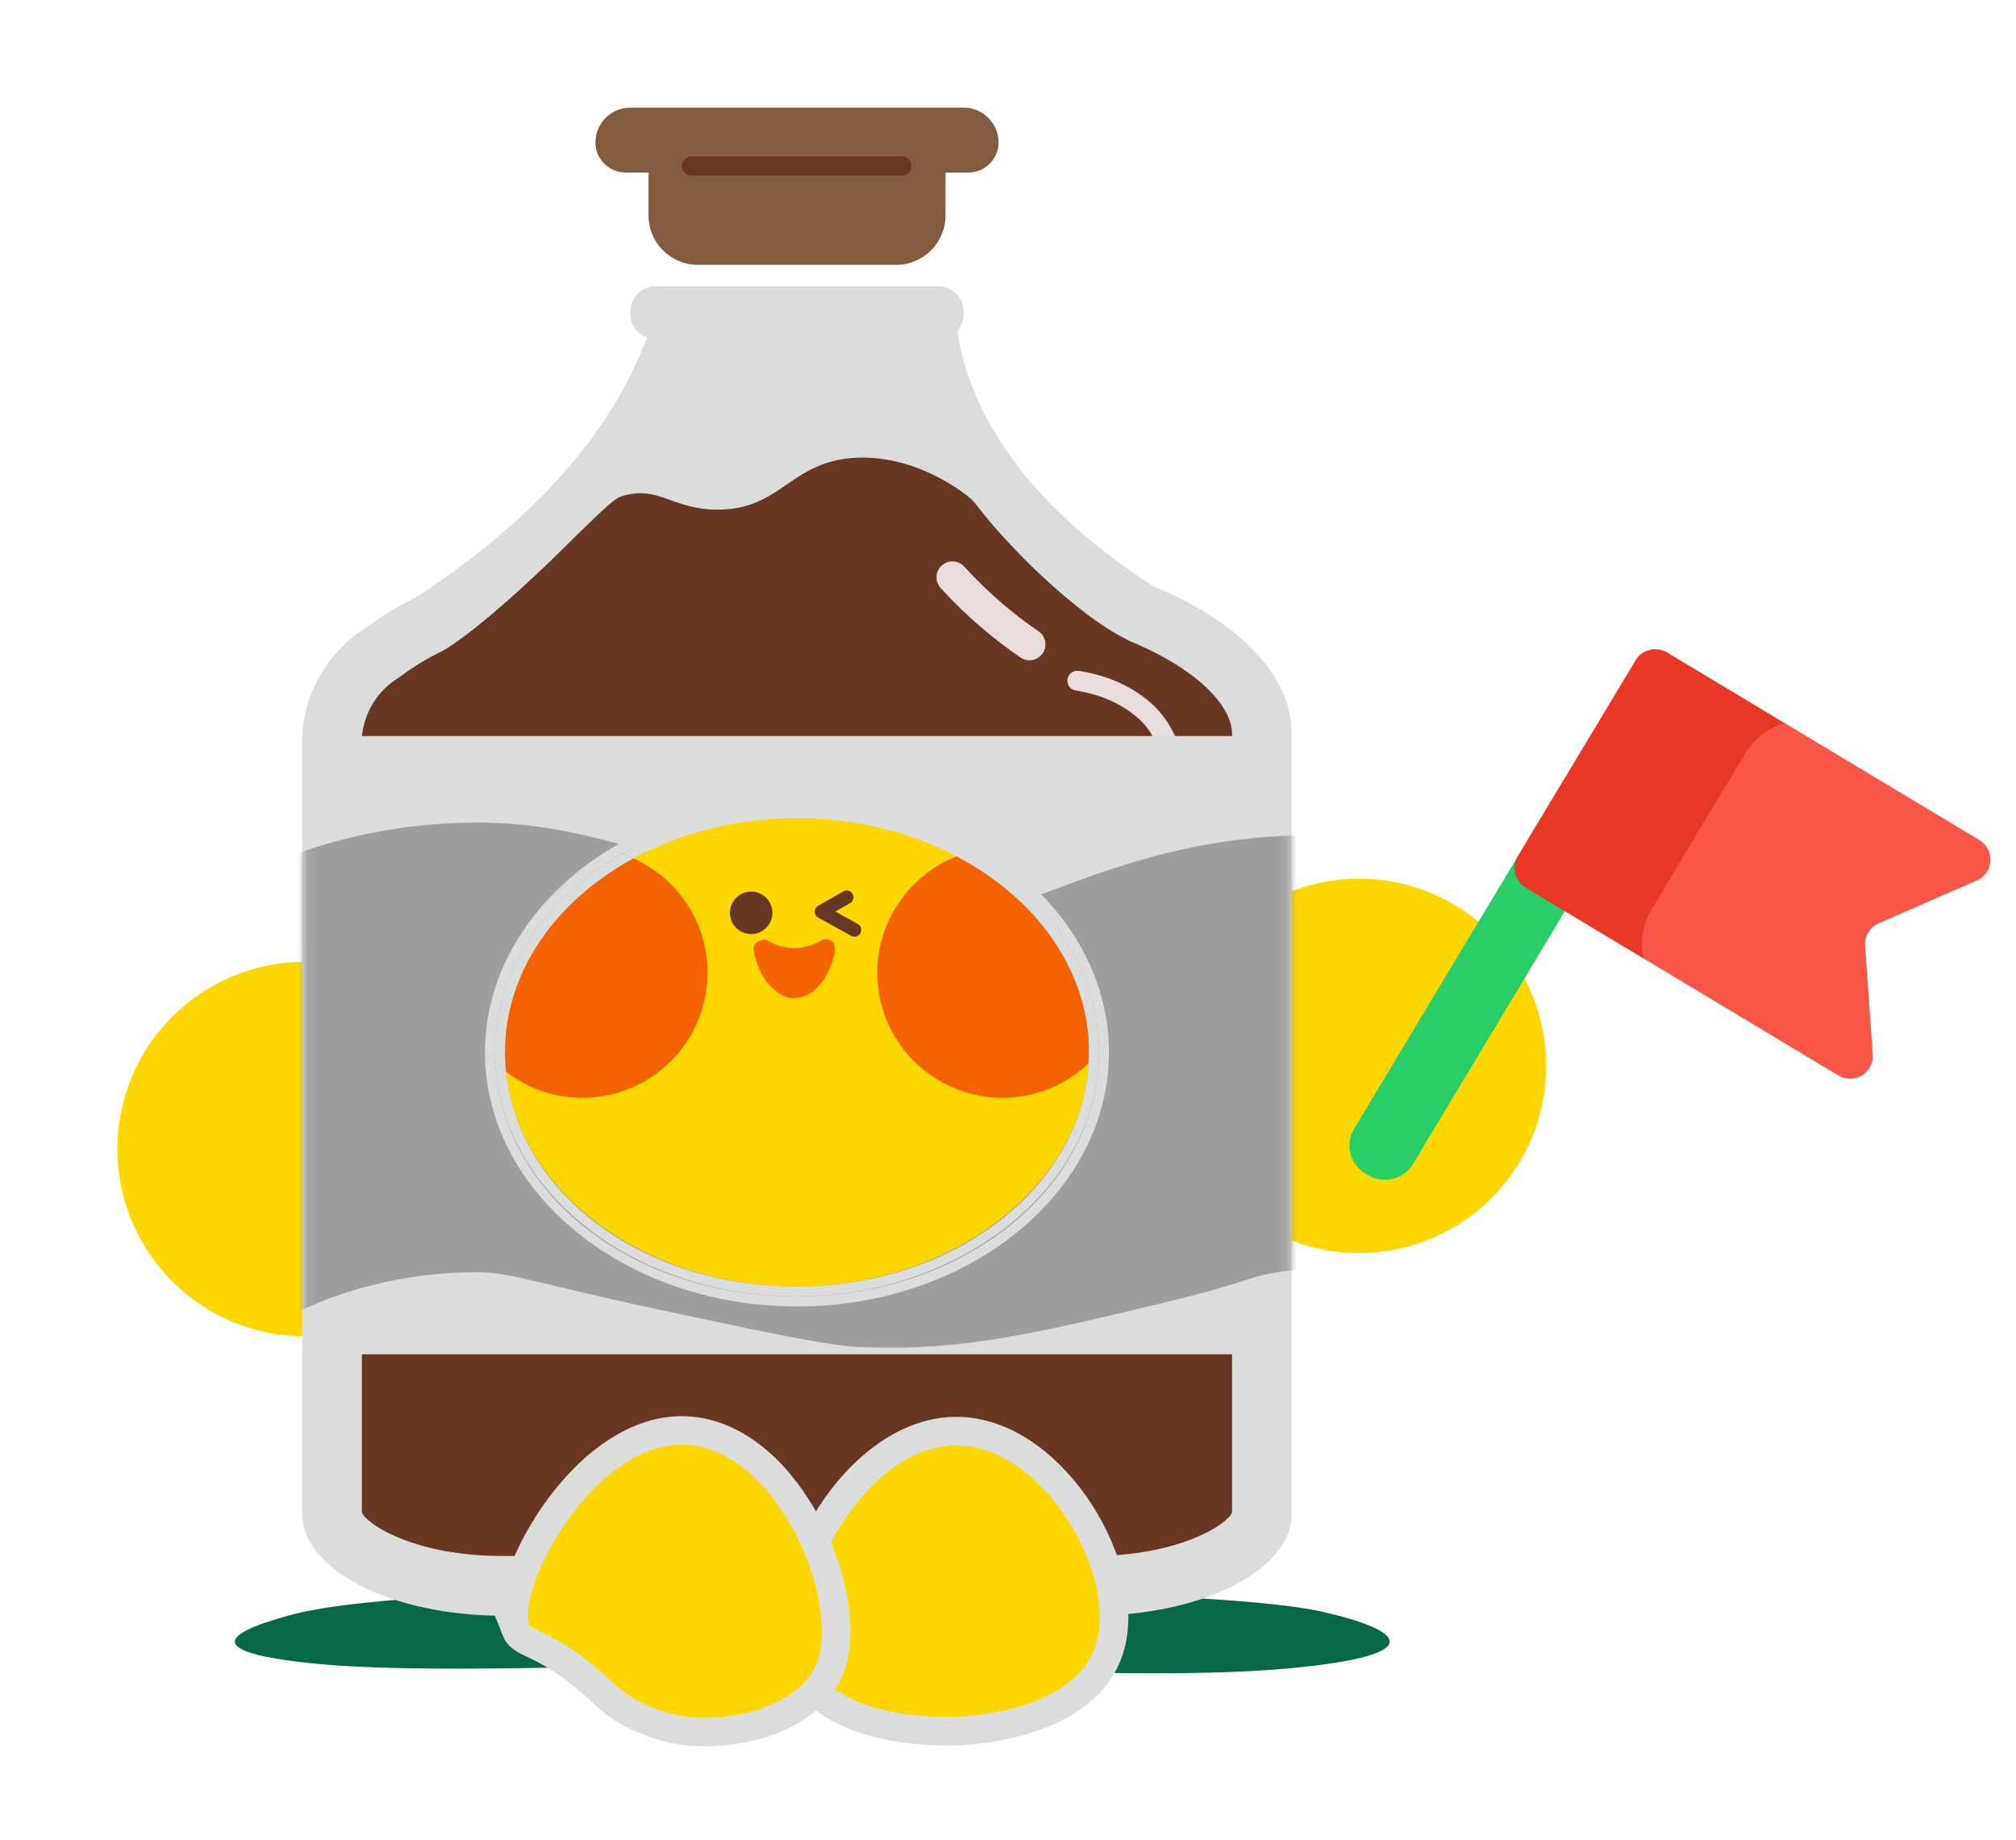
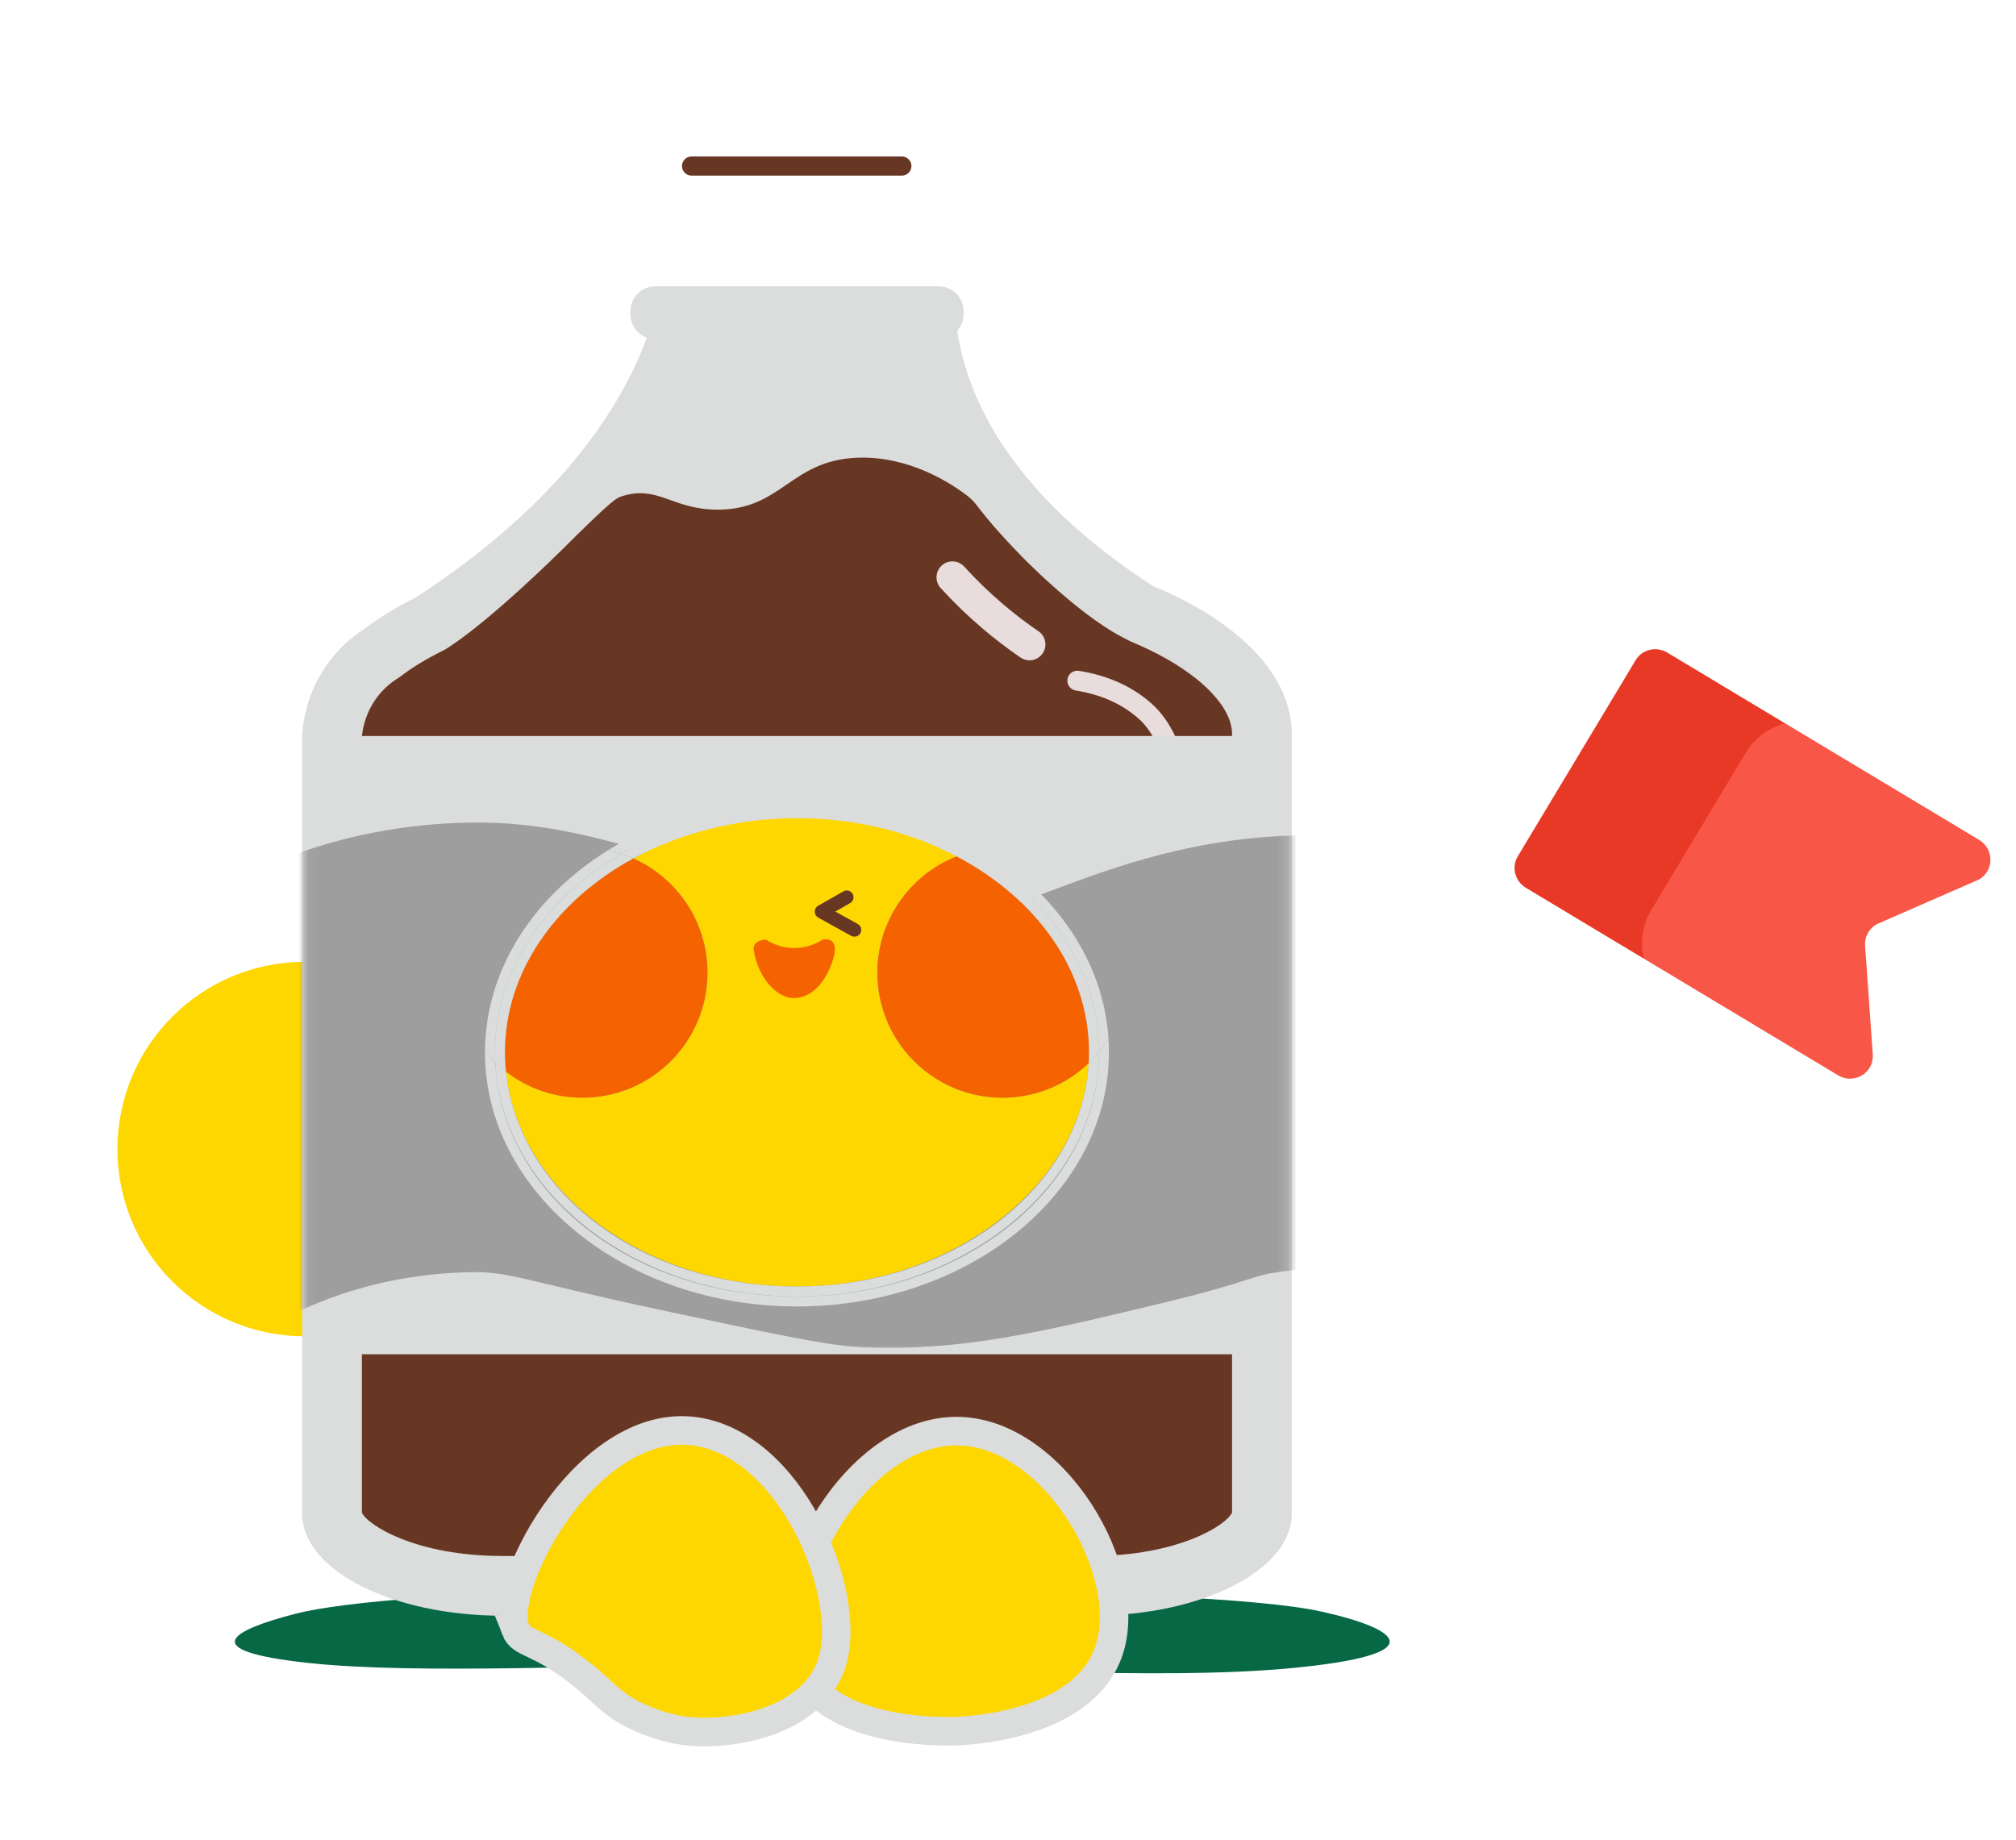
<svg xmlns="http://www.w3.org/2000/svg" width="206" height="188" viewBox="0 0 206 188" fill="none">
  <path fill-rule="evenodd" clip-rule="evenodd" d="M95.822 162.31C111.101 162.804 128.439 163.207 135.116 164.711C143.269 166.548 146.351 169.091 132.024 170.466C118.236 171.79 97.259 170.248 78.472 170.149C61.998 170.063 42.883 171.173 31.482 169.94C19.724 168.67 23.838 166.56 30.147 164.927C35.326 163.586 47.901 162.834 60.932 162.315C72.35 161.86 84.144 161.933 95.822 162.31Z" fill="#076845" />
  <path d="M31.131 136.558C41.696 136.558 50.261 127.993 50.261 117.427C50.261 106.862 41.696 98.297 31.131 98.297C20.565 98.297 12 106.862 12 117.427C12 127.993 20.565 136.558 31.131 136.558Z" fill="#FED700" />
-   <path d="M127.015 123.939C135.308 130.486 147.337 129.07 153.884 120.778C160.431 112.485 159.016 100.455 150.724 93.909C142.431 87.362 130.401 88.777 123.854 97.069C117.307 105.362 118.723 117.392 127.015 123.939Z" fill="#FED700" />
  <path d="M125.972 64.533C125.012 63.774 123.788 62.919 122.255 62.046C120.704 61.16 119.183 60.457 117.839 59.906C112.757 56.626 107.318 52.259 103.329 46.746C99.594 41.577 98.219 36.901 97.754 33.348H66.499C65.245 37.136 62.999 41.785 58.858 46.836C53.996 52.767 47.966 57.493 42.475 61.067C40.549 62.018 38.814 63.071 37.315 64.207C37.315 64.207 37.309 64.207 37.309 64.211C36.234 64.892 34.116 66.441 32.571 69.268C31.298 71.594 30.973 73.765 30.877 75.007V154.7C30.877 160.452 40.035 165.116 51.33 165.116H111.542C122.841 165.116 131.995 160.452 131.995 154.7V75.007C131.995 71.148 129.778 67.555 125.965 64.533H125.972Z" fill="#DBDCDC" />
  <path d="M51.33 159.011C42.556 159.011 37.588 155.896 36.978 154.579V75.273C37.058 74.474 37.294 73.35 37.922 72.198C38.706 70.764 39.771 69.881 40.536 69.389C40.697 69.29 40.852 69.181 41.004 69.067C42.178 68.175 43.581 67.326 45.173 66.536C45.29 66.478 45.408 66.416 45.52 66.351C45.52 66.351 45.659 66.27 45.798 66.18C50.289 63.26 57.18 56.421 57.18 56.421C62.522 51.119 62.928 50.903 63.572 50.704C67.286 49.549 68.673 52.083 73.337 52.083C79.9 52.083 80.755 47.062 87.562 46.777C93.075 46.548 97.411 49.633 98.377 50.32C100.313 51.695 99.179 51.475 104.441 56.901C104.441 56.901 109.982 62.615 114.525 65.031C115.036 65.304 115.519 65.549 115.519 65.549C116.845 66.094 118.093 66.698 119.229 67.345C120.316 67.964 121.311 68.63 122.187 69.321C123.562 70.414 125.894 72.619 125.894 75.004V154.583C125.284 155.899 120.32 159.014 111.542 159.014H51.33V159.011Z" fill="#683723" />
  <path d="M105.196 67.481C104.88 67.481 104.558 67.388 104.279 67.196C102.945 66.282 101.641 65.285 100.408 64.238C98.897 62.953 97.454 61.559 96.119 60.092C95.515 59.426 95.561 58.397 96.227 57.794C96.89 57.19 97.921 57.236 98.525 57.902C99.767 59.268 101.108 60.565 102.514 61.761C103.66 62.736 104.871 63.662 106.116 64.511C106.859 65.019 107.048 66.032 106.54 66.772C106.224 67.233 105.713 67.481 105.196 67.481Z" fill="#E8DCDD" />
  <path d="M122.922 105.934C122.922 105.934 122.906 105.934 122.9 105.934C122.339 105.922 121.893 105.457 121.906 104.893C122.017 99.842 121.807 94.775 121.277 89.832C119.849 76.453 117.198 74.174 116.201 73.316C114.541 71.888 112.429 70.962 109.923 70.566C109.369 70.479 108.991 69.956 109.078 69.401C109.164 68.847 109.685 68.469 110.242 68.556C113.126 69.014 115.578 70.095 117.526 71.773C119.632 73.585 121.965 77.122 123.299 89.616C123.835 94.642 124.052 99.799 123.937 104.937C123.925 105.491 123.473 105.931 122.922 105.931V105.934Z" fill="#E8DCDD" />
  <path d="M128.443 75.214H34.435C32.583 75.214 31.081 76.716 31.081 78.569V135.043C31.081 136.896 32.583 138.397 34.435 138.397H128.443C130.296 138.397 131.797 136.896 131.797 135.043V78.569C131.797 76.716 130.296 75.214 128.443 75.214Z" fill="#DBDCDC" />
  <mask id="mask0_91_13685" style="mask-type:luminance" maskUnits="userSpaceOnUse" x="31" y="75" width="101" height="64">
    <path d="M128.443 75.214H34.435C32.583 75.214 31.081 76.716 31.081 78.569V135.043C31.081 136.896 32.583 138.397 34.435 138.397H128.443C130.296 138.397 131.797 136.896 131.797 135.043V78.569C131.797 76.716 130.296 75.214 128.443 75.214Z" fill="white" />
  </mask>
  <g mask="url(#mask0_91_13685)">
    <path d="M26.739 94.952C29.346 93.571 36.931 89.928 47.953 89.709C55.083 89.566 60.614 91.297 68.657 93.688C79.869 97.021 80.098 98.591 85.431 99.836C101.387 103.568 110.446 92.62 129.895 91.155C137.434 90.588 148.512 91.31 162.628 97.845" stroke="#9E9E9F" stroke-width="11.29" stroke-miterlimit="10" />
    <path d="M26.738 98.418C29.346 97.037 36.931 93.394 47.953 93.174C54.609 93.041 59.639 94.565 67.787 96.894C68.109 96.987 68.434 97.08 68.763 97.176C79.893 100.397 80.624 101.933 85.7 103.054C97.224 105.606 105.199 100.645 116.531 97.21C121.022 95.85 124.921 94.881 129.874 94.481C137.402 93.859 148.487 94.584 162.758 101.391" stroke="#9E9E9F" stroke-width="11.29" stroke-miterlimit="10" />
    <path d="M26.738 101.883C29.346 100.502 36.931 96.86 47.953 96.64C54.426 96.51 59.115 97.978 67.883 100.387C68.208 100.477 68.536 100.57 68.865 100.663C79.912 103.769 81.148 105.271 85.967 106.275C97.243 108.622 105.175 103.955 116.627 100.598C121.629 99.133 125.045 98.229 129.852 97.811C137.368 97.132 148.465 97.86 162.888 104.937" stroke="#9E9E9F" stroke-width="11.29" stroke-miterlimit="10" />
    <path d="M26.738 105.349C29.346 103.968 36.931 100.325 47.953 100.105C54.24 99.978 58.589 101.391 67.979 103.884C68.307 103.971 68.639 104.064 68.97 104.153C79.937 107.148 81.677 108.61 86.236 109.496C97.265 111.633 105.156 107.275 116.723 103.986C122.236 102.419 125.169 101.586 129.83 101.14C137.334 100.424 148.443 101.137 163.015 108.483" stroke="#9E9E9F" stroke-width="11.29" stroke-miterlimit="10" />
    <path d="M26.738 108.815C29.346 107.433 36.931 103.791 47.953 103.571C54.058 103.45 58.059 104.81 68.075 107.378C68.409 107.464 68.741 107.551 69.072 107.638C79.955 110.521 82.201 111.943 86.502 112.711C97.283 114.634 105.137 110.598 116.819 107.368C122.846 105.702 125.29 104.928 129.805 104.463C137.297 103.695 148.416 104.404 163.142 112.023" stroke="#9E9E9F" stroke-width="11.29" stroke-miterlimit="10" />
    <path d="M26.738 112.28C29.346 110.899 36.931 107.257 47.953 107.037C53.875 106.919 57.532 108.232 68.174 110.871C68.512 110.954 68.846 111.041 69.181 111.125C79.983 113.897 82.733 115.275 86.775 115.928C97.314 117.632 105.128 113.928 116.922 110.753C123.463 108.991 125.42 108.269 129.79 107.789C137.272 106.969 148.4 107.678 163.278 115.566" stroke="#9E9E9F" stroke-width="11.29" stroke-miterlimit="10" />
    <path d="M26.738 115.746C29.346 114.364 36.931 110.722 47.953 110.502C53.689 110.388 57.003 111.661 68.27 114.364C68.611 114.445 68.948 114.532 69.283 114.612C80.005 117.272 83.26 118.604 87.041 119.146C97.336 120.624 105.113 117.266 117.015 114.138C124.07 112.286 125.541 111.611 129.765 111.116C137.235 110.239 148.375 110.951 163.402 119.109" stroke="#9E9E9F" stroke-width="11.29" stroke-miterlimit="10" />
-     <path d="M26.738 119.211C29.346 117.83 36.931 114.188 47.953 113.968C53.506 113.856 56.47 115.092 68.366 117.861C68.71 117.941 69.05 118.022 69.388 118.103C80.026 120.651 83.789 121.934 87.311 122.367C97.364 123.609 105.1 120.608 117.114 117.526C124.686 115.585 125.665 114.956 129.743 114.448C137.201 113.516 148.351 114.231 163.532 122.658" stroke="#9E9E9F" stroke-width="11.29" stroke-miterlimit="10" />
    <path d="M26.738 122.677C29.346 121.295 36.931 117.653 47.953 117.433C53.324 117.325 55.941 118.527 68.462 121.354C68.809 121.432 69.153 121.512 69.493 121.59C80.051 124.027 84.319 125.253 87.58 125.585C97.392 126.582 105.088 123.953 117.213 120.911C125.299 118.883 125.792 118.297 129.725 117.774C137.17 116.783 148.332 117.505 163.665 126.201" stroke="#9E9E9F" stroke-width="11.29" stroke-miterlimit="10" />
    <path d="M26.738 126.143C29.346 124.761 36.931 121.119 47.953 120.899C53.138 120.794 55.405 121.983 68.558 124.848C68.908 124.925 69.255 125.003 69.596 125.077C80.07 127.403 84.846 128.574 87.847 128.803C97.419 129.54 105.082 127.319 117.306 124.297C125.912 122.197 125.909 121.633 129.7 121.101C137.13 120.038 148.307 120.778 163.789 129.744" stroke="#9E9E9F" stroke-width="11.29" stroke-miterlimit="10" />
    <path d="M26.738 129.608C29.346 128.227 36.931 124.585 47.953 124.365C52.955 124.266 54.875 125.408 68.657 128.344C79.745 130.704 85.288 131.887 88.116 132.024C97.447 132.482 105.066 130.652 117.405 127.685C126.526 125.492 126.036 124.978 129.682 124.43C137.099 123.312 148.289 124.055 163.923 133.29" stroke="#9E9E9F" stroke-width="11.29" stroke-miterlimit="10" />
  </g>
  <path d="M95.902 29.257H66.976C65.561 29.257 64.415 30.404 64.415 31.819V32.1C64.415 33.515 65.561 34.662 66.976 34.662H95.902C97.317 34.662 98.464 33.515 98.464 32.1V31.819C98.464 30.404 97.317 29.257 95.902 29.257Z" fill="#DBDCDC" />
  <path d="M72.294 99.399C72.294 106.457 66.573 112.178 59.515 112.178C56.573 112.178 53.866 111.18 51.705 109.511C52.962 121.791 65.812 131.475 81.439 131.475C97.067 131.475 110.524 121.333 111.249 108.647C108.957 110.834 105.853 112.181 102.431 112.181C95.373 112.181 89.653 106.46 89.653 99.402C89.653 93.998 93.01 89.377 97.755 87.51C93.063 85.041 87.457 83.601 81.439 83.601C75.422 83.601 69.485 85.125 64.709 87.726C69.178 89.718 72.294 94.193 72.294 99.402V99.399Z" fill="#FED700" />
  <path d="M81.439 82.582C88.002 82.582 94.081 84.243 99.083 87.067C99.56 86.937 100.049 86.835 100.548 86.76C95.221 83.499 88.603 81.564 81.442 81.564C74.282 81.564 67.496 83.552 62.132 86.887C62.59 86.983 63.039 87.104 63.479 87.247C68.54 84.311 74.737 82.579 81.442 82.579L81.439 82.582Z" fill="#DBDCDC" />
  <path d="M112.301 107.538C112.301 121.32 98.485 132.494 81.439 132.494C64.393 132.494 51.274 121.868 50.608 108.563C50.236 108.204 49.886 107.82 49.561 107.418C49.561 107.458 49.558 107.498 49.558 107.541C49.558 121.862 63.86 133.513 81.436 133.513C99.012 133.513 113.314 121.862 113.314 107.541C113.314 107.08 113.299 106.625 113.268 106.169C112.97 106.643 112.648 107.095 112.295 107.526C112.295 107.532 112.295 107.538 112.295 107.545L112.301 107.538Z" fill="#DBDCDC" />
  <path d="M111.248 108.647C110.523 121.333 97.432 131.476 81.439 131.476C65.446 131.476 52.962 121.791 51.704 109.511C51.32 109.214 50.955 108.898 50.611 108.561C51.277 121.869 64.82 132.491 81.442 132.491C98.064 132.491 112.304 121.317 112.304 107.535C112.304 107.529 112.304 107.523 112.304 107.517C111.976 107.913 111.623 108.288 111.251 108.644L111.248 108.647Z" fill="#DBDCDC" />
  <path d="M63.476 87.249C63.897 87.386 64.306 87.547 64.709 87.723C69.484 85.122 75.245 83.598 81.439 83.598C87.633 83.598 93.062 85.038 97.754 87.506C98.185 87.336 98.628 87.187 99.083 87.067C94.081 84.242 88.002 82.582 81.439 82.582C74.876 82.582 68.537 84.317 63.476 87.249Z" fill="#DBDCDC" />
  <path d="M89.653 99.399C89.653 106.457 95.373 112.178 102.431 112.178C105.85 112.178 108.954 110.834 111.248 108.644C111.27 108.275 111.283 107.907 111.283 107.535C111.283 99.164 105.894 91.787 97.755 87.507C93.013 89.374 89.653 93.992 89.653 99.399Z" fill="#F56300" />
  <path d="M100.545 86.76C100.046 86.835 99.56 86.937 99.08 87.067C107.061 91.573 112.292 99.052 112.298 107.52C112.651 107.092 112.976 106.637 113.271 106.163C112.763 98.238 107.872 91.245 100.545 86.76Z" fill="#DBDCDC" />
  <path d="M111.283 107.538C111.283 107.91 111.267 108.279 111.249 108.647C111.62 108.294 111.973 107.919 112.302 107.52C112.296 99.052 107.068 91.573 99.084 87.067C98.631 87.191 98.189 87.336 97.755 87.507C105.894 91.787 111.283 99.164 111.283 107.535V107.538Z" fill="#DBDCDC" />
  <path d="M51.593 107.538C51.593 108.204 51.636 108.861 51.701 109.511C53.86 111.184 56.57 112.178 59.512 112.178C66.57 112.178 72.29 106.458 72.29 99.399C72.29 94.193 69.175 89.715 64.706 87.724C56.796 92.035 51.593 99.306 51.593 107.535V107.538Z" fill="#F56300" />
  <path d="M50.608 108.56C50.593 108.22 50.577 107.879 50.577 107.535C50.577 99.173 55.669 91.777 63.477 87.249C63.037 87.107 62.588 86.983 62.129 86.89C54.532 91.616 49.611 99.055 49.561 107.414C49.887 107.817 50.237 108.201 50.608 108.56Z" fill="#DBDCDC" />
  <path d="M51.593 107.538C51.593 99.31 56.799 92.035 64.706 87.727C64.306 87.547 63.894 87.389 63.473 87.253C55.666 91.781 50.574 99.176 50.574 107.538C50.574 107.882 50.59 108.223 50.605 108.564C50.952 108.901 51.317 109.217 51.698 109.514C51.63 108.864 51.59 108.204 51.59 107.542L51.593 107.538Z" fill="#DBDCDC" />
-   <path d="M98.479 11H90.795H72.083H64.399C62.445 11 60.843 12.601 60.843 14.555C60.843 16.246 62.228 17.631 63.919 17.631H66.269V22.038C66.269 24.804 68.534 27.067 71.299 27.067H91.582C94.347 27.067 96.611 24.804 96.611 22.038V17.631H98.962C100.653 17.631 102.037 16.246 102.037 14.555C102.037 12.601 100.436 11 98.482 11H98.479Z" fill="#835C40" />
  <path d="M92.154 17.947H70.664C70.122 17.947 69.685 17.507 69.685 16.968C69.685 16.429 70.125 15.99 70.664 15.99H92.154C92.696 15.99 93.133 16.429 93.133 16.968C93.133 17.507 92.693 17.947 92.154 17.947Z" fill="#683723" />
-   <path d="M76.757 91.115C75.561 91.115 74.585 92.087 74.585 93.286C74.585 94.484 75.558 95.457 76.757 95.457C77.955 95.457 78.927 94.484 78.927 93.286C78.927 92.087 77.955 91.115 76.757 91.115Z" fill="#683723" />
  <path d="M81.542 169.965C78.677 161.972 87.53 145.769 98.217 146.264C107.831 146.71 115.934 160.532 113.352 168.575C110.957 176.032 99.937 176.773 98.217 176.887C97.621 176.927 84.3 177.658 81.542 169.965Z" fill="#FED700" stroke="#DBDCDC" stroke-width="2.919" stroke-miterlimit="10" />
  <path d="M52.687 166.531C50.885 161.91 60.397 144.168 71.603 146.37C81.453 148.305 87.578 164.038 84.76 170.607C82.315 176.308 74.043 177.442 69.849 176.866C66.718 176.432 64.094 174.887 64.094 174.887C62.238 173.794 61.704 172.96 59.647 171.279C55.005 167.491 53.306 168.123 52.684 166.531H52.687Z" fill="#FED700" stroke="#DBDCDC" stroke-width="2.919" stroke-miterlimit="10" />
-   <path d="M144.368 118.986L165.859 83.214C165.983 83.008 165.912 82.736 165.702 82.608L160.452 79.455C160.242 79.327 159.968 79.393 159.844 79.602L138.352 115.375C137.414 116.936 137.94 118.981 139.535 119.938L139.782 120.086C141.374 121.041 143.425 120.55 144.368 118.986Z" fill="#29CE69" />
  <path d="M165.037 95.267L167.363 81.598L177.703 72.583L182.395 73.913L202.228 85.83C203.871 86.817 203.746 89.213 202.009 89.972L191.954 94.368C191.06 94.761 190.512 95.664 190.58 96.639L191.366 107.762C191.5 109.646 189.448 110.871 187.811 109.886L167.95 97.953L165.038 95.264L165.037 95.267Z" fill="#F85647" />
  <path d="M167.949 97.956L155.927 90.733C154.804 90.057 154.429 88.616 155.092 87.512L167.134 67.466C167.796 66.362 169.243 66.015 170.369 66.692L182.391 73.915C180.759 74.363 179.297 75.404 178.365 76.956L168.741 92.976C167.81 94.527 167.577 96.306 167.949 97.956Z" fill="#E83826" />
  <path d="M78.266 96.019C78.668 96.284 79.665 96.856 81.057 96.883C82.573 96.912 83.657 96.278 84.056 96.019C84.193 95.993 84.715 95.908 85.043 96.222C85.309 96.477 85.309 96.86 85.312 97.026C85.319 97.975 84.053 102.043 81.025 102C79.451 101.977 77.432 100.002 77.007 97.007C76.932 96.48 77.519 96.023 78.266 96.023V96.019Z" fill="#F56300" />
  <path d="M87.312 95.725C87.201 95.725 87.085 95.699 86.981 95.64L83.608 93.773C83.391 93.652 83.255 93.42 83.251 93.171C83.248 92.923 83.385 92.687 83.602 92.563L86.186 91.088C86.517 90.899 86.935 91.016 87.124 91.35C87.312 91.683 87.195 92.105 86.864 92.295L85.355 93.155L87.646 94.424C87.981 94.607 88.101 95.028 87.919 95.365C87.792 95.594 87.559 95.725 87.315 95.725H87.312Z" fill="#683723" />
</svg>